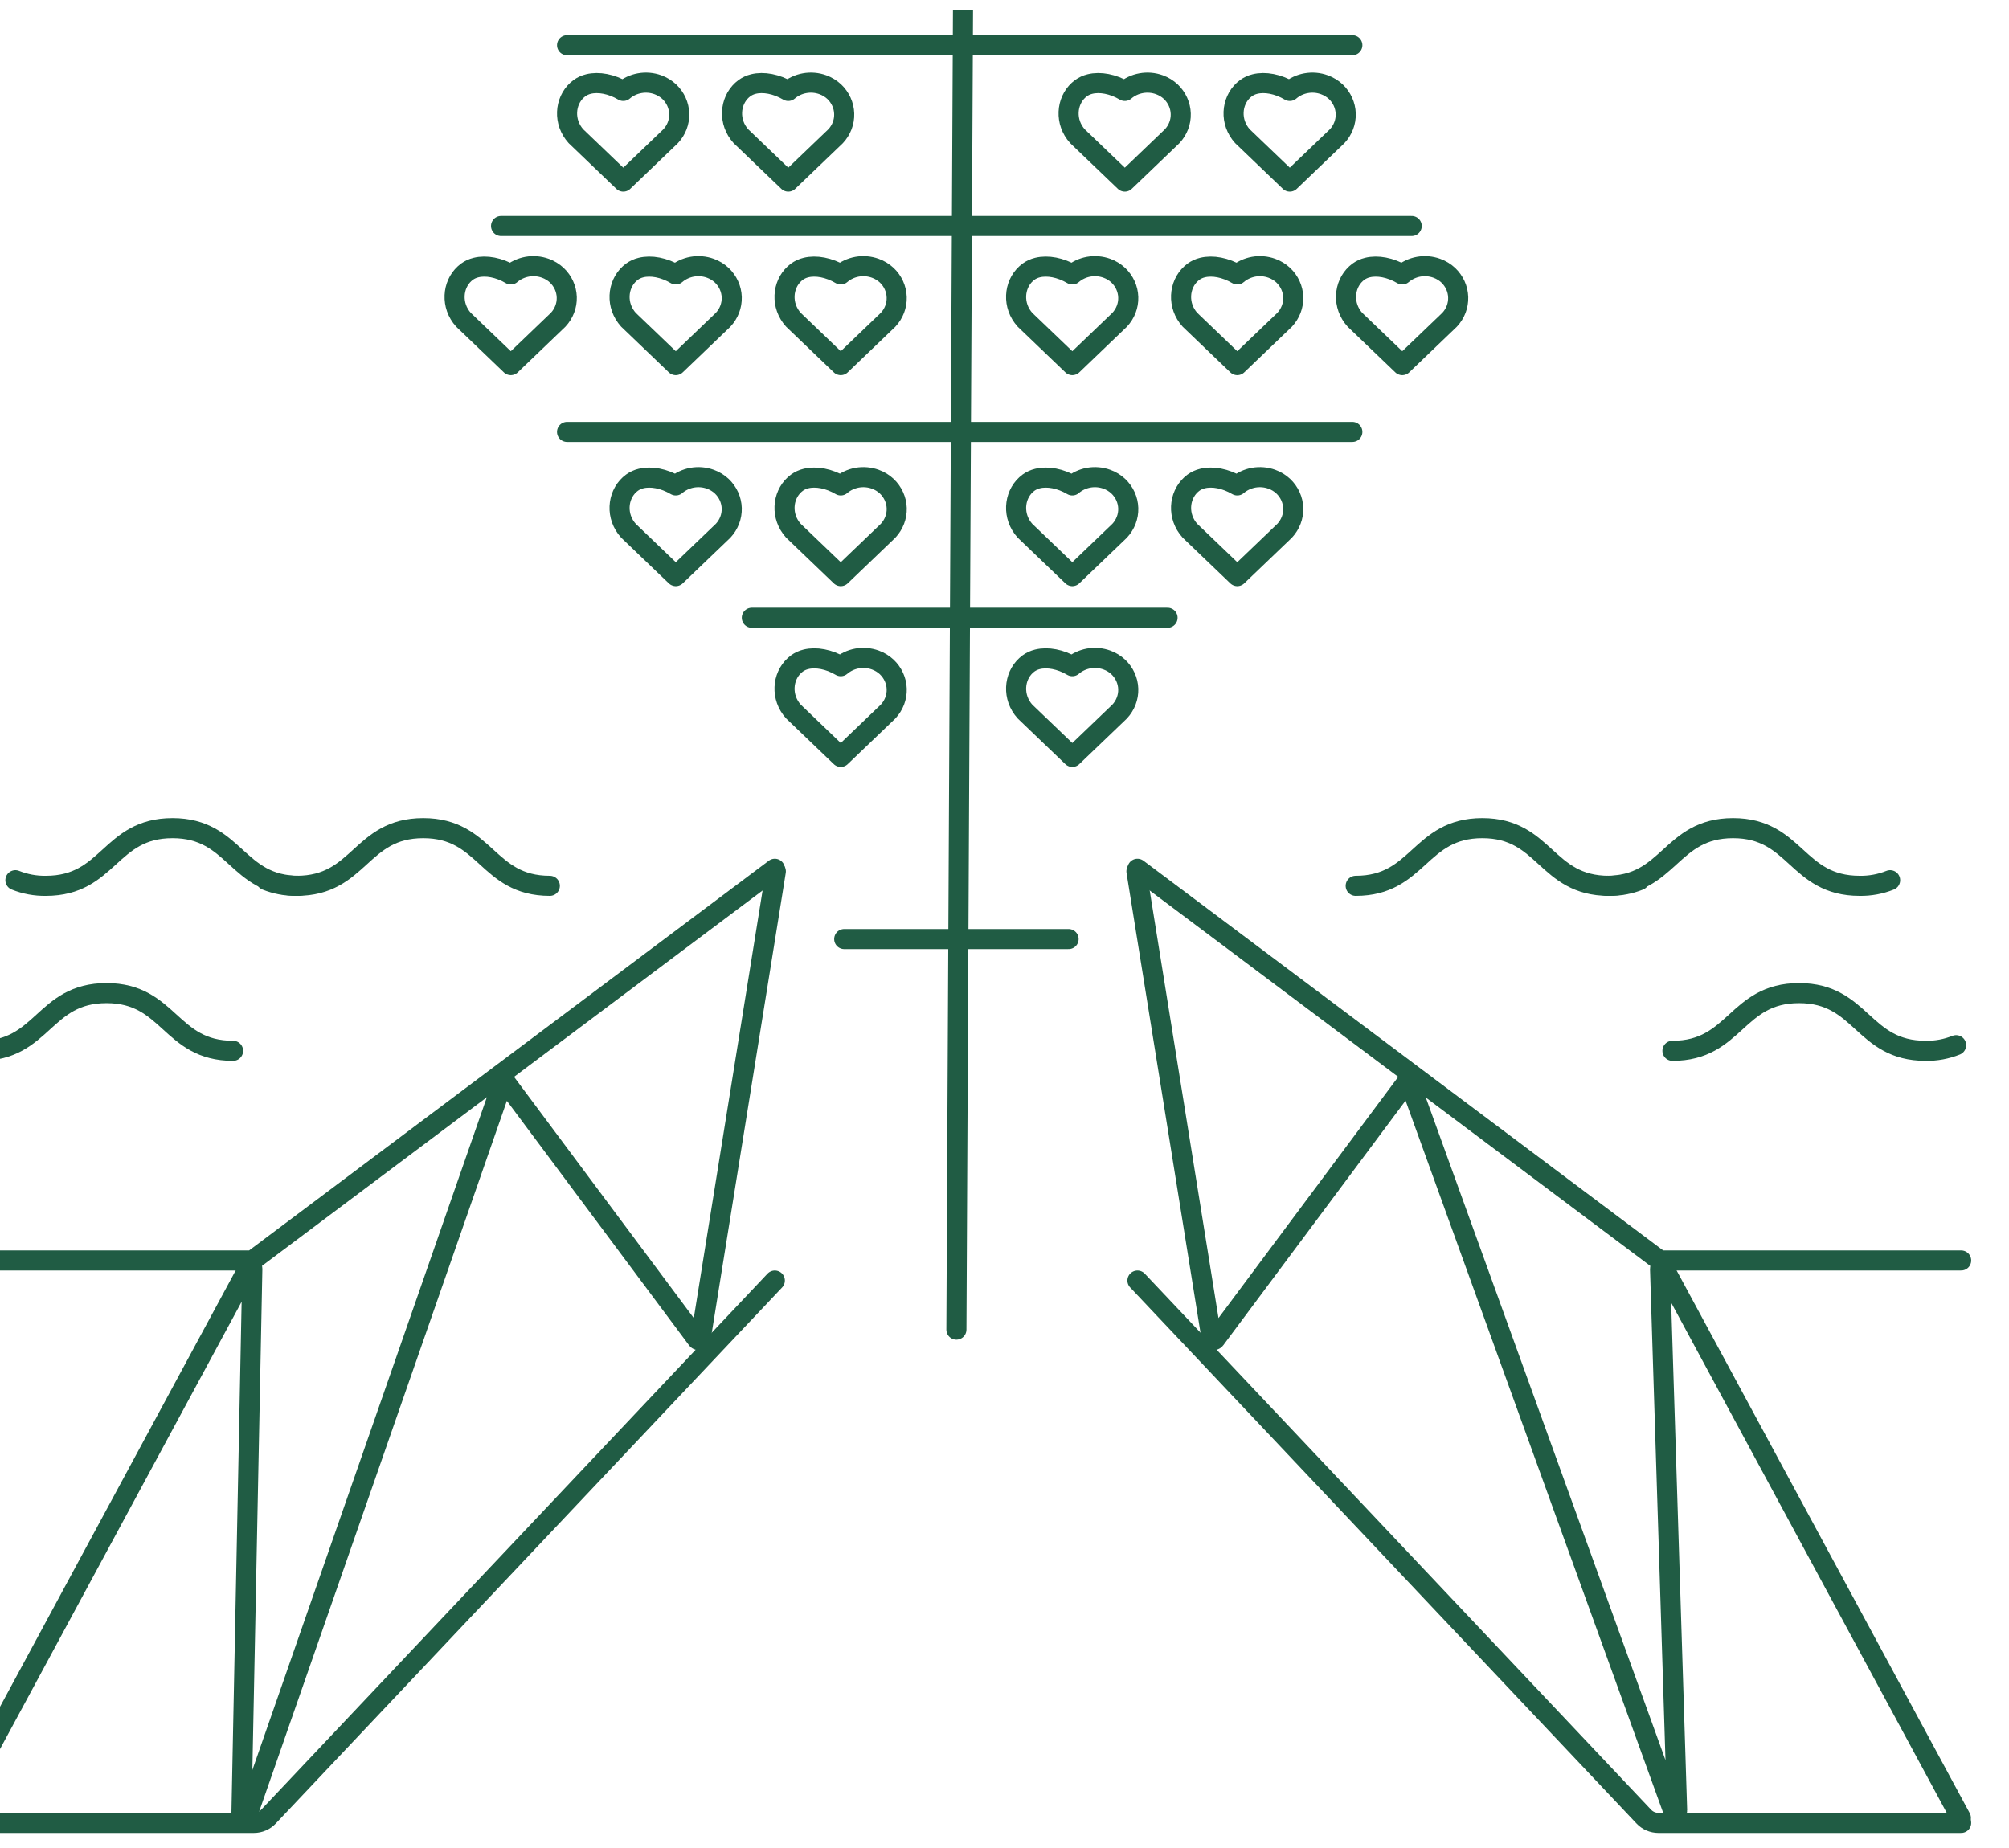
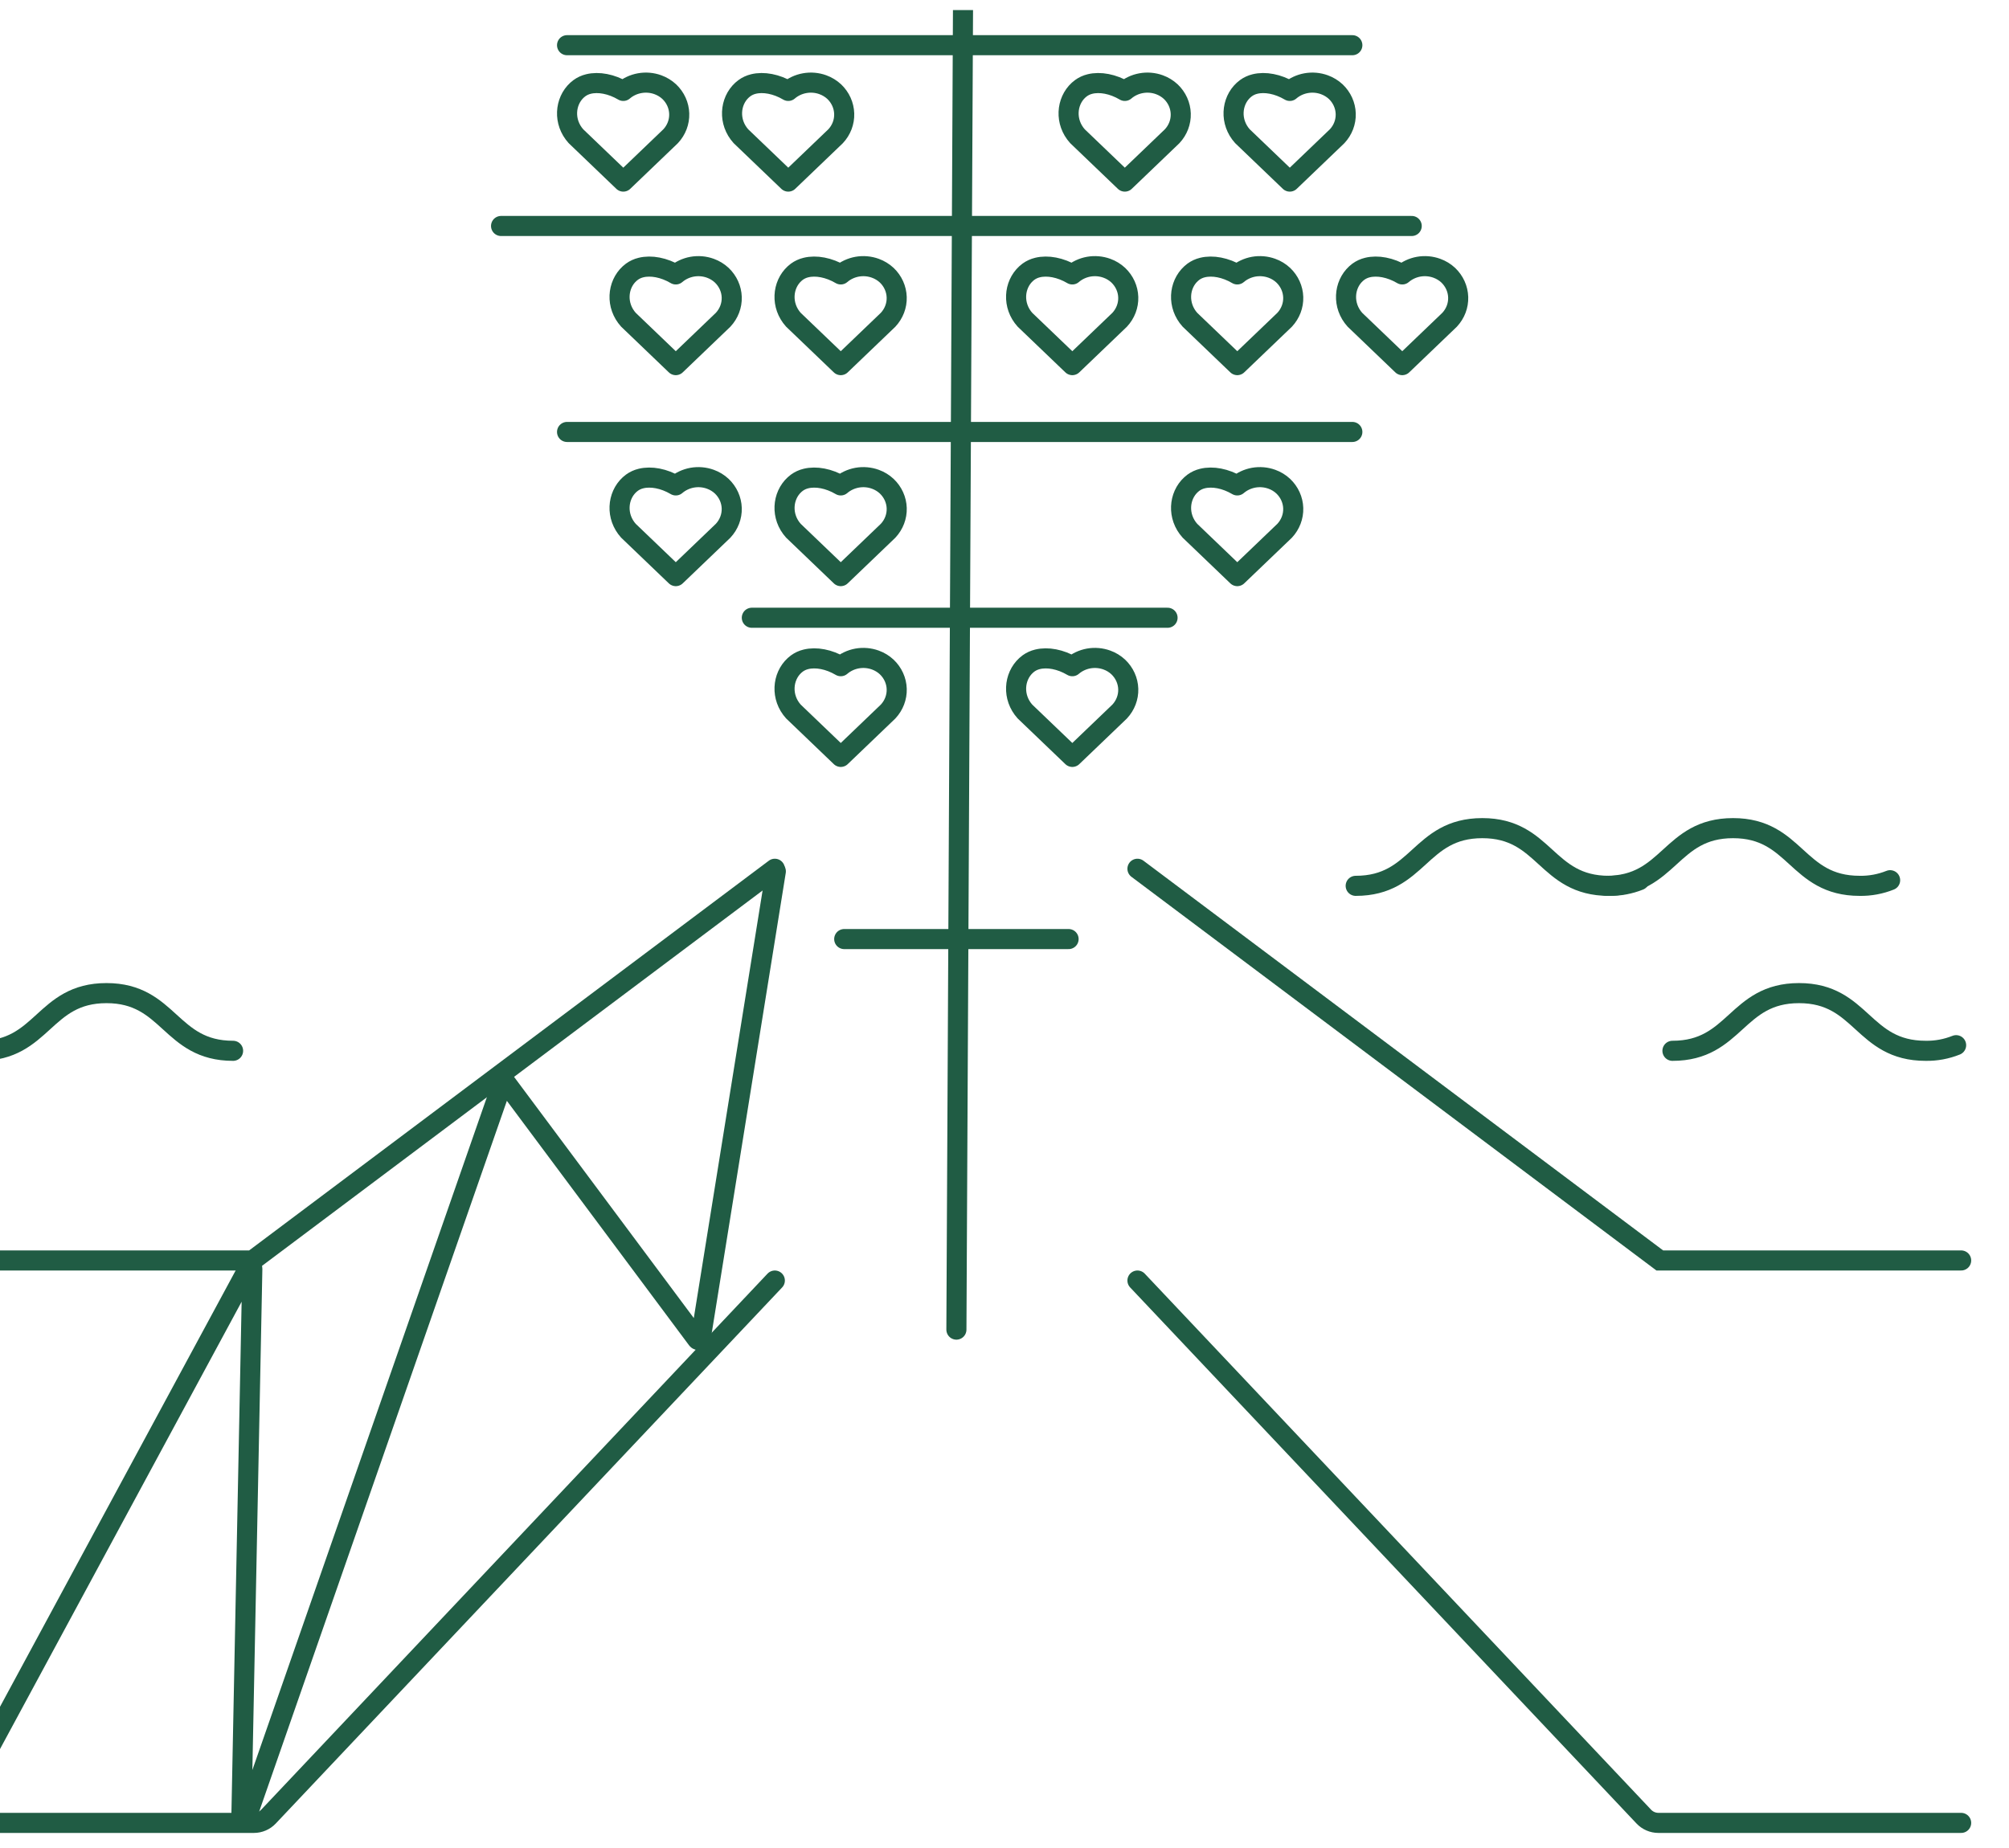
<svg xmlns="http://www.w3.org/2000/svg" width="100" height="92" viewBox="0 0 100 92" fill="none">
  <g clip-path="url(#clip0_3937_5737)">
    <path d="M47.934 0.5L47.606 66.193" stroke="#205C44" stroke-linecap="round" />
    <path d="M-2.418 90.5L12.372 63.113C12.422 63.021 12.562 63.058 12.56 63.163L12.012 90.621C12.01 90.735 12.169 90.764 12.207 90.656L25.006 53.928C25.032 53.852 25.133 53.837 25.181 53.901L34.699 66.675C34.752 66.746 34.864 66.718 34.878 66.631L38.618 43.379" stroke="#205C44" stroke-linecap="round" />
    <path d="M38.568 63.75L13.364 90.437C13.175 90.637 12.912 90.75 12.637 90.75H-2.432" stroke="#205C44" stroke-linecap="round" />
    <path d="M38.568 43.25L12.568 62.75H-2.432" stroke="#205C44" stroke-linecap="round" />
-     <path d="M97.604 90.5L82.819 63.123C82.769 63.03 82.627 63.068 82.631 63.173L83.48 90.122C83.484 90.236 83.325 90.266 83.286 90.159L70.181 53.925C70.154 53.85 70.054 53.835 70.006 53.899L60.487 66.675C60.434 66.746 60.322 66.718 60.308 66.631L56.568 43.379" stroke="#205C44" stroke-linecap="round" />
    <path d="M56.618 63.75L81.822 90.437C82.011 90.637 82.274 90.75 82.549 90.75H97.618" stroke="#205C44" stroke-linecap="round" />
    <path d="M56.618 43.25L82.618 62.75H97.618" stroke="#205C44" stroke-linecap="round" />
    <path d="M55.663 33.204C55.501 33.053 55.309 32.935 55.097 32.859C54.808 32.754 54.495 32.727 54.191 32.781C53.888 32.836 53.605 32.969 53.376 33.166C52.784 32.817 52.143 32.7 51.641 32.824C51.478 32.863 51.325 32.934 51.191 33.031C51.15 33.061 51.112 33.093 51.075 33.127C50.463 33.687 50.381 34.716 51.019 35.423L53.376 37.681L55.732 35.423C56.019 35.115 56.173 34.713 56.16 34.3C56.147 33.888 55.969 33.495 55.663 33.204Z" stroke="#205C44" stroke-linecap="round" stroke-linejoin="round" />
    <path d="M44.138 33.204C43.976 33.053 43.783 32.935 43.572 32.859C43.283 32.754 42.97 32.727 42.666 32.781C42.362 32.836 42.08 32.969 41.85 33.166C41.258 32.817 40.617 32.7 40.115 32.824C39.952 32.863 39.799 32.934 39.666 33.031C39.625 33.061 39.586 33.093 39.549 33.127C38.937 33.687 38.855 34.716 39.494 35.423L41.85 37.681L44.206 35.423C44.494 35.115 44.647 34.713 44.635 34.3C44.622 33.888 44.444 33.495 44.138 33.204Z" stroke="#205C44" stroke-linecap="round" stroke-linejoin="round" />
    <path d="M55.663 13.7C55.501 13.549 55.309 13.431 55.097 13.355C54.808 13.25 54.495 13.223 54.191 13.277C53.888 13.332 53.605 13.465 53.376 13.662C52.784 13.313 52.143 13.196 51.641 13.32C51.478 13.359 51.325 13.43 51.191 13.527C51.15 13.557 51.112 13.589 51.075 13.623C50.463 14.183 50.381 15.212 51.019 15.919L53.376 18.177L55.732 15.919C56.019 15.611 56.173 15.21 56.16 14.797C56.147 14.384 55.969 13.991 55.663 13.7Z" stroke="#205C44" stroke-linecap="round" stroke-linejoin="round" />
    <path d="M63.875 13.7C63.713 13.549 63.521 13.431 63.309 13.355C63.02 13.25 62.707 13.223 62.403 13.277C62.1 13.332 61.817 13.465 61.587 13.662C60.996 13.313 60.355 13.196 59.853 13.32C59.69 13.359 59.537 13.43 59.403 13.527C59.362 13.557 59.324 13.589 59.287 13.623C58.675 14.183 58.593 15.212 59.231 15.919L61.587 18.177L63.944 15.919C64.231 15.611 64.385 15.21 64.372 14.797C64.359 14.384 64.181 13.991 63.875 13.7Z" stroke="#205C44" stroke-linecap="round" stroke-linejoin="round" />
    <path d="M72.087 13.7C71.925 13.549 71.732 13.431 71.52 13.355C71.232 13.25 70.918 13.223 70.615 13.277C70.311 13.332 70.029 13.465 69.799 13.662C69.207 13.313 68.566 13.196 68.064 13.32C67.901 13.359 67.748 13.43 67.614 13.527C67.574 13.557 67.535 13.589 67.498 13.623C66.886 14.183 66.804 15.212 67.443 15.919L69.799 18.177L72.155 15.919C72.443 15.611 72.596 15.21 72.583 14.797C72.57 14.384 72.393 13.991 72.087 13.7Z" stroke="#205C44" stroke-linecap="round" stroke-linejoin="round" />
-     <path d="M27.714 13.7C27.552 13.549 27.359 13.431 27.148 13.355C26.859 13.25 26.546 13.223 26.242 13.277C25.939 13.332 25.656 13.465 25.426 13.662C24.835 13.313 24.194 13.196 23.692 13.32C23.529 13.359 23.375 13.43 23.242 13.527C23.201 13.557 23.162 13.589 23.126 13.623C22.513 14.183 22.432 15.212 23.07 15.919L25.426 18.177L27.782 15.919C28.07 15.611 28.223 15.21 28.211 14.797C28.198 14.384 28.02 13.991 27.714 13.7Z" stroke="#205C44" stroke-linecap="round" stroke-linejoin="round" />
    <path d="M35.926 13.7C35.764 13.549 35.571 13.431 35.36 13.355C35.071 13.25 34.758 13.223 34.454 13.277C34.15 13.332 33.868 13.465 33.638 13.662C33.047 13.313 32.405 13.196 31.904 13.32C31.741 13.359 31.587 13.43 31.454 13.527C31.413 13.557 31.374 13.589 31.337 13.623C30.725 14.183 30.643 15.212 31.282 15.919L33.638 18.177L35.994 15.919C36.282 15.611 36.435 15.21 36.423 14.797C36.41 14.384 36.232 13.991 35.926 13.7Z" stroke="#205C44" stroke-linecap="round" stroke-linejoin="round" />
    <path d="M44.138 13.7C43.975 13.549 43.783 13.431 43.571 13.355C43.282 13.25 42.969 13.223 42.666 13.277C42.362 13.332 42.08 13.465 41.85 13.662C41.258 13.313 40.617 13.196 40.115 13.32C39.952 13.359 39.799 13.43 39.665 13.527C39.624 13.557 39.586 13.589 39.549 13.623C38.937 14.183 38.855 15.212 39.493 15.919L41.85 18.177L44.206 15.919C44.493 15.611 44.647 15.21 44.634 14.797C44.621 14.384 44.444 13.991 44.138 13.7Z" stroke="#205C44" stroke-linecap="round" stroke-linejoin="round" />
    <path d="M58.277 4.563C58.115 4.412 57.922 4.295 57.711 4.218C57.422 4.113 57.108 4.086 56.805 4.141C56.501 4.195 56.219 4.328 55.989 4.526C55.397 4.176 54.756 4.059 54.254 4.183C54.091 4.222 53.938 4.293 53.804 4.391C53.764 4.42 53.725 4.452 53.688 4.486C53.076 5.046 52.994 6.075 53.633 6.782L55.989 9.04L58.345 6.782C58.633 6.475 58.786 6.073 58.773 5.66C58.76 5.247 58.583 4.854 58.277 4.563Z" stroke="#205C44" stroke-linecap="round" stroke-linejoin="round" />
    <path d="M66.489 4.563C66.326 4.412 66.134 4.295 65.922 4.218C65.633 4.113 65.32 4.086 65.016 4.141C64.713 4.195 64.431 4.328 64.201 4.526C63.609 4.176 62.968 4.059 62.466 4.183C62.303 4.222 62.15 4.293 62.016 4.391C61.976 4.42 61.937 4.452 61.9 4.486C61.288 5.046 61.206 6.075 61.845 6.782L64.201 9.04L66.557 6.782C66.844 6.475 66.998 6.073 66.985 5.66C66.972 5.247 66.795 4.854 66.489 4.563Z" stroke="#205C44" stroke-linecap="round" stroke-linejoin="round" />
    <path d="M33.313 4.563C33.151 4.412 32.958 4.295 32.747 4.218C32.458 4.113 32.144 4.086 31.841 4.141C31.537 4.195 31.255 4.328 31.025 4.526C30.433 4.176 29.792 4.059 29.29 4.183C29.127 4.222 28.974 4.293 28.84 4.391C28.8 4.42 28.761 4.452 28.724 4.486C28.112 5.046 28.03 6.075 28.669 6.782L31.025 9.04L33.381 6.782C33.669 6.475 33.822 6.073 33.809 5.66C33.797 5.247 33.619 4.854 33.313 4.563Z" stroke="#205C44" stroke-linecap="round" stroke-linejoin="round" />
    <path d="M41.525 4.563C41.363 4.412 41.17 4.295 40.959 4.218C40.67 4.113 40.356 4.086 40.053 4.141C39.749 4.195 39.467 4.328 39.237 4.526C38.645 4.176 38.004 4.059 37.502 4.183C37.339 4.222 37.186 4.293 37.052 4.391C37.012 4.42 36.973 4.452 36.936 4.486C36.324 5.046 36.242 6.075 36.881 6.782L39.237 9.04L41.593 6.782C41.881 6.475 42.034 6.073 42.021 5.66C42.008 5.247 41.831 4.854 41.525 4.563Z" stroke="#205C44" stroke-linecap="round" stroke-linejoin="round" />
-     <path d="M55.663 24.204C55.501 24.053 55.309 23.935 55.097 23.859C54.808 23.754 54.495 23.727 54.191 23.781C53.888 23.836 53.605 23.969 53.376 24.166C52.784 23.817 52.143 23.7 51.641 23.824C51.478 23.863 51.325 23.934 51.191 24.031C51.15 24.061 51.112 24.093 51.075 24.127C50.463 24.687 50.381 25.716 51.019 26.423L53.376 28.681L55.732 26.423C56.019 26.115 56.173 25.713 56.16 25.3C56.147 24.887 55.969 24.495 55.663 24.204Z" stroke="#205C44" stroke-linecap="round" stroke-linejoin="round" />
    <path d="M63.875 24.204C63.713 24.053 63.521 23.935 63.309 23.859C63.02 23.754 62.707 23.727 62.403 23.781C62.1 23.836 61.817 23.969 61.587 24.166C60.996 23.817 60.355 23.7 59.853 23.824C59.69 23.863 59.537 23.934 59.403 24.031C59.362 24.061 59.324 24.093 59.287 24.127C58.675 24.687 58.593 25.716 59.231 26.423L61.587 28.681L63.944 26.423C64.231 26.115 64.385 25.713 64.372 25.3C64.359 24.887 64.181 24.495 63.875 24.204Z" stroke="#205C44" stroke-linecap="round" stroke-linejoin="round" />
    <path d="M35.926 24.204C35.764 24.053 35.571 23.935 35.36 23.859C35.071 23.754 34.758 23.727 34.454 23.781C34.15 23.836 33.868 23.969 33.638 24.166C33.047 23.817 32.405 23.7 31.904 23.824C31.741 23.863 31.587 23.934 31.454 24.031C31.413 24.061 31.374 24.093 31.337 24.127C30.725 24.687 30.643 25.716 31.282 26.423L33.638 28.681L35.994 26.423C36.282 26.115 36.435 25.713 36.423 25.3C36.41 24.887 36.232 24.495 35.926 24.204Z" stroke="#205C44" stroke-linecap="round" stroke-linejoin="round" />
    <path d="M44.138 24.204C43.976 24.053 43.783 23.935 43.572 23.859C43.283 23.754 42.97 23.727 42.666 23.781C42.362 23.836 42.08 23.969 41.85 24.166C41.258 23.817 40.617 23.7 40.115 23.824C39.952 23.863 39.799 23.934 39.666 24.031C39.625 24.061 39.586 24.093 39.549 24.127C38.937 24.687 38.855 25.716 39.494 26.423L41.85 28.681L44.206 26.423C44.494 26.115 44.647 25.713 44.635 25.3C44.622 24.887 44.444 24.495 44.138 24.204Z" stroke="#205C44" stroke-linecap="round" stroke-linejoin="round" />
    <path d="M28.226 2.25H67.314" stroke="#205C44" stroke-linecap="round" />
    <path d="M28.226 21.504H67.314" stroke="#205C44" stroke-linecap="round" />
    <path d="M37.423 30.754L58.116 30.754" stroke="#205C44" stroke-linecap="round" />
    <path d="M42.022 46.75L53.19 46.75" stroke="#205C44" stroke-linecap="round" />
    <path d="M24.941 11.25L70.269 11.25" stroke="#205C44" stroke-linecap="round" />
    <path d="M-2.519 52.033C-2.037 52.226 -1.521 52.322 -1.002 52.313C2.156 52.313 2.156 49.441 5.3 49.441C8.444 49.441 8.452 52.313 11.602 52.313" stroke="#205C44" stroke-linecap="round" stroke-linejoin="round" />
-     <path d="M13.248 43.82C13.73 44.013 14.245 44.109 14.764 44.1C17.923 44.1 17.923 41.228 21.067 41.228C24.211 41.228 24.219 44.1 27.368 44.1" stroke="#205C44" stroke-linecap="round" stroke-linejoin="round" />
-     <path d="M0.767 43.82C1.248 44.013 1.764 44.109 2.283 44.1C5.441 44.1 5.441 41.228 8.586 41.228C11.73 41.228 11.738 44.1 14.887 44.1" stroke="#205C44" stroke-linecap="round" stroke-linejoin="round" />
    <path d="M97.368 52.033C96.886 52.226 96.371 52.322 95.852 52.313C92.693 52.313 92.693 49.441 89.549 49.441C86.405 49.441 86.397 52.313 83.248 52.313" stroke="#205C44" stroke-linecap="round" stroke-linejoin="round" />
    <path d="M81.602 43.82C81.12 44.013 80.604 44.109 80.085 44.1C76.927 44.1 76.927 41.228 73.783 41.228C70.638 41.228 70.631 44.1 67.481 44.1" stroke="#205C44" stroke-linecap="round" stroke-linejoin="round" />
    <path d="M94.083 43.82C93.601 44.013 93.086 44.109 92.567 44.1C89.408 44.1 89.408 41.228 86.264 41.228C83.12 41.228 83.112 44.1 79.963 44.1" stroke="#205C44" stroke-linecap="round" stroke-linejoin="round" />
  </g>
  <defs>
    <clipPath id="clip0_3937_5737">
      <rect width="100" height="90.999" fill="white" transform="translate(0 0.5)" />
    </clipPath>
  </defs>
</svg>